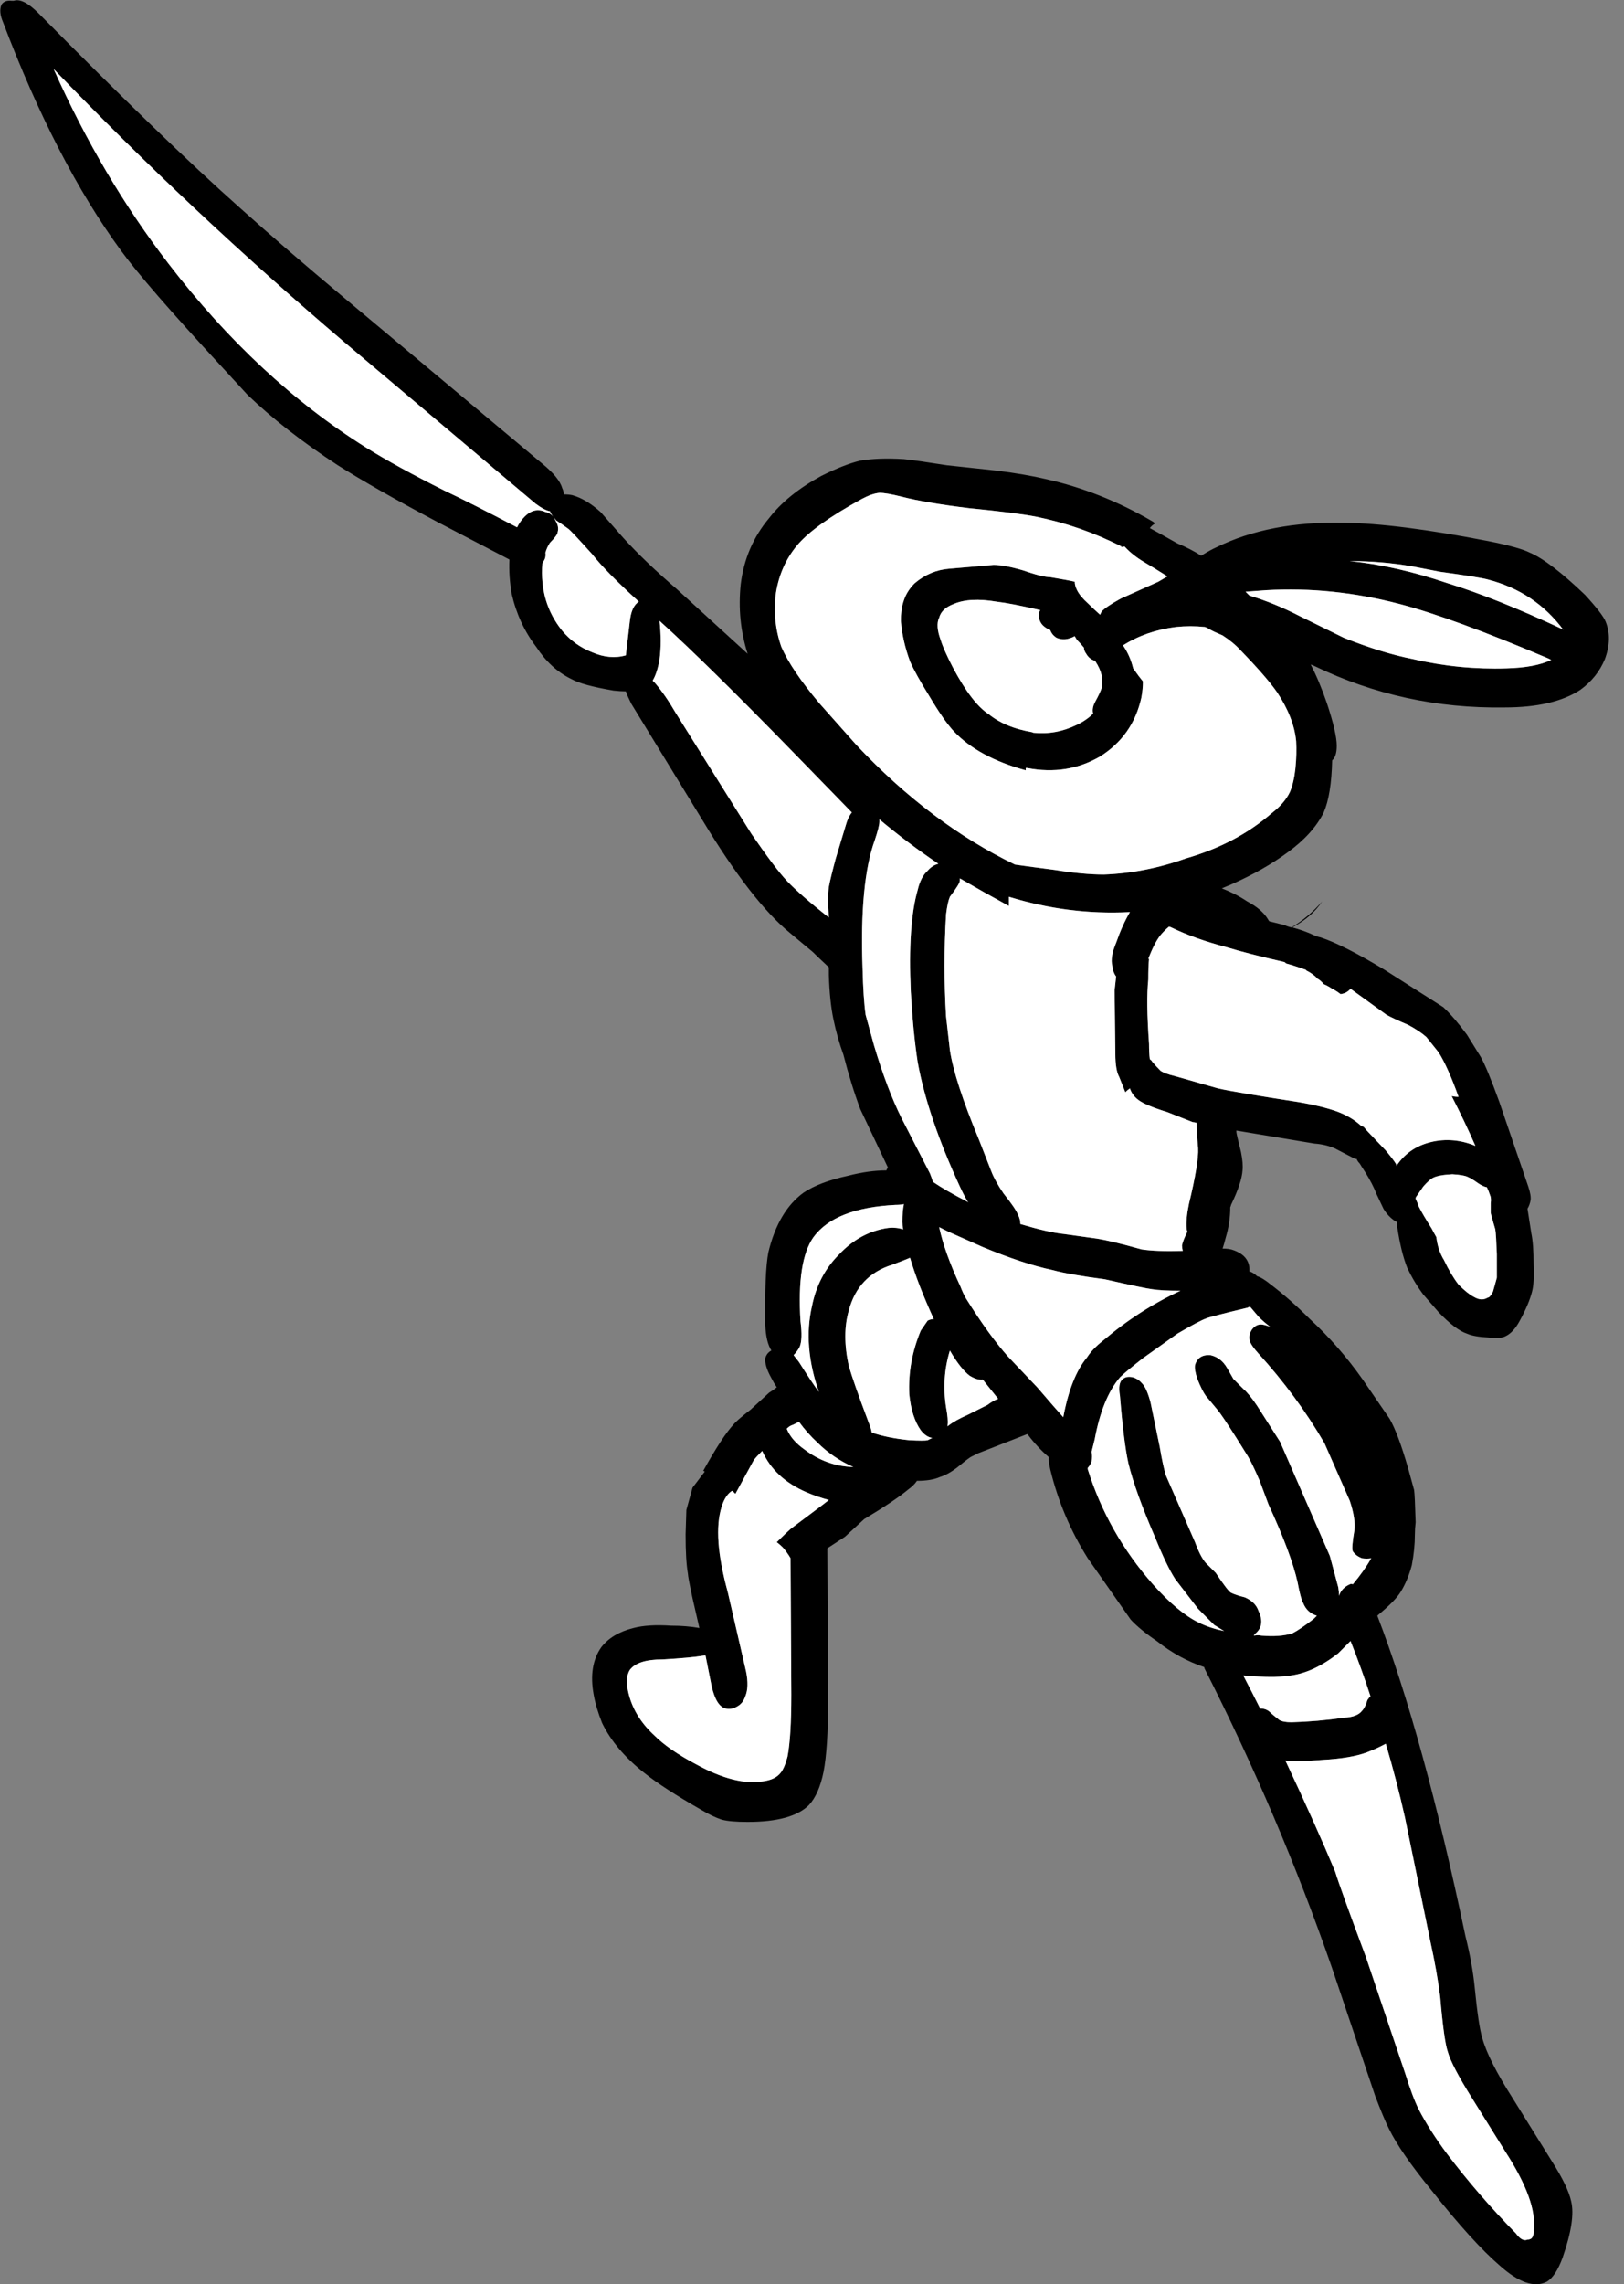
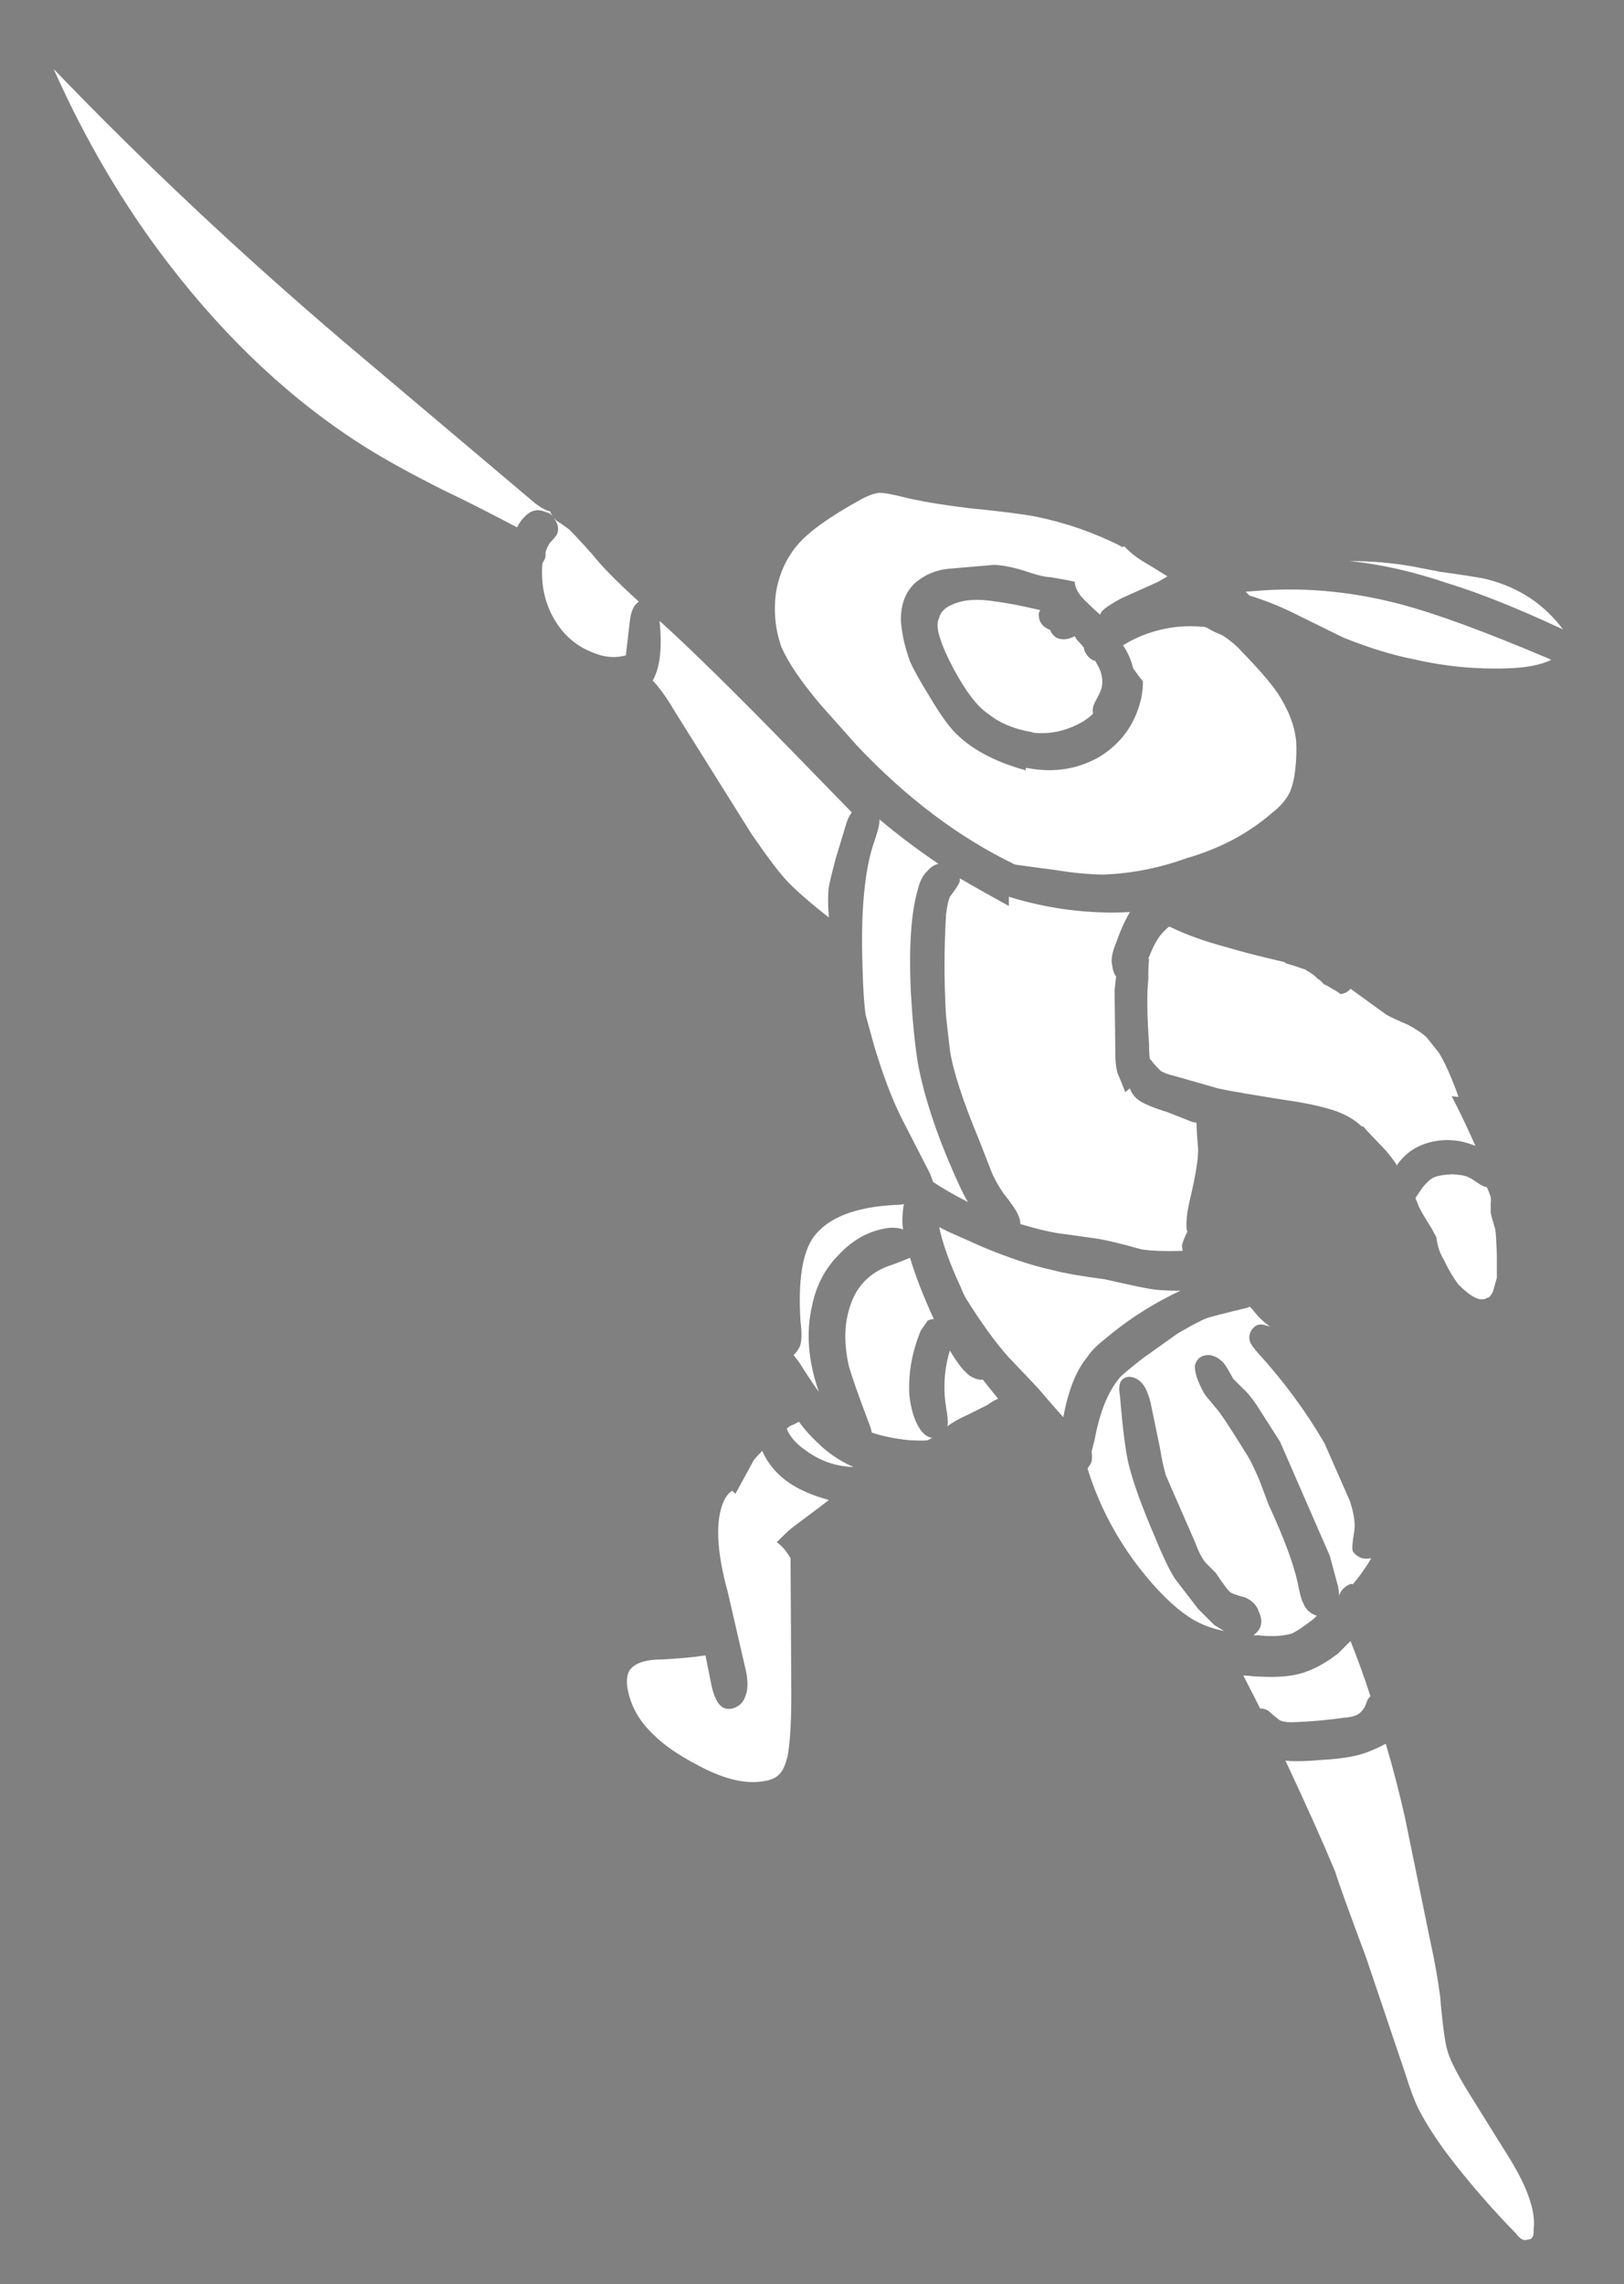
<svg xmlns="http://www.w3.org/2000/svg" xmlns:xlink="http://www.w3.org/1999/xlink" viewBox="0 0 106 149">
  <rect x="0" y="0" width="106" height="149" fill="#808080" stroke="none" />
  <defs>
    <g id="a">
-       <path d="M99.85 36.05q-.7-.35-2.7-.75-5.9-1.15-9.45-1.2-4.85-.1-8.3 1.6-.35.15-1 .55-.7-.45-1.55-.8-1.15-.65-1.8-1 .15-.2.35-.3-.1-.1-.2-.15-3.35-1.95-6.95-2.75-1.25-.3-3.2-.55l-3.25-.35q-1.9-.3-2.8-.4-1.7-.1-2.85.1-1.05.25-2.55 1-2.2 1.2-3.4 2.75-1.55 1.85-1.85 4.3-.25 2.35.45 4.55l-4.6-4.2q-2.1-1.8-3.55-3.4-1.05-1.2-1.45-1.65-.95-.85-1.85-1.1-.25-.05-.55-.05 0-.2-.1-.4-.2-.7-1.3-1.6L22.55 19.5q-3.95-3.3-6.9-5.95Q10.7 9.15 2.5.85q-1-1-1.6-.8H.75Q.3 0 .1.3q-.2.45.1 1.15 3.45 9.1 7.7 14.9 1.6 2.2 6.55 7.55l1.7 1.85q2.45 2.35 5.9 4.6 2.45 1.55 6.5 3.7l4.7 2.45q-.05 1.1.15 2.25.45 1.95 1.6 3.45.95 1.45 2.3 2.1.7.4 2.75.75.45.05.8.05.1.3.35.8l4.65 7.6q3.2 5.3 5.7 7.35l1.5 1.25q.3.3 1.05 1v.5q.05 1.7.3 2.9t.65 2.3q.5 1.95 1.1 3.55l1.8 3.8-.1.2q-1.15 0-2.5.35-1.85.4-2.9 1.1-1.65 1.2-2.3 3.9-.25 1.3-.2 4.75.05 1.1.4 1.65-.3.15-.4.5-.05.5.4 1.3.15.3.35.6-.25.2-.5.35l-1.2 1.1q-.9.7-1.1.95-.75.8-2 3.05.05 0 .1.05l-.8 1.05-.4 1.45-.05 1.6q0 1.7.15 2.55 0 .2.3 1.6l.45 1.95q-.85-.15-1.85-.15-1.5-.1-2.45.15-1.4.35-2.1 1.25-.85 1.2-.5 3.1.15.85.55 1.85.85 1.75 2.75 3.25 1.25 1 3.7 2.4.75.45 1.35.65.55.15 1.7.15 2.9 0 4-1.1.65-.7.95-2.15.3-1.55.3-4.65l-.05-9.8V101l1.15-.75 1.25-1.15q2-1.2 2.9-1.95.35-.25.55-.55.95 0 1.5-.25.5-.15 1.1-.6.6-.5.9-.7l.5-.25 3.2-1.25.05.05q.6.8 1.35 1.45 0 .35.1.8.75 3.1 2.45 5.8l2.8 4q.6.65 1.7 1.4 1.45 1.15 3.1 1.7 0 .05.05.15 4.85 9.55 8.3 19.5l2.8 8.3q.55 1.45.9 2.15.75 1.55 2.8 4.05 2.65 3.35 4.45 4.9 1.85 1.65 3.05 1.05.6-.35 1.05-1.6.85-2.45.55-3.65-.2-.95-1.25-2.6l-2.55-4.1q-1.6-2.5-2-3.95-.25-.8-.5-3.35-.15-1.5-.6-3.3-2.75-13.1-5.75-20.9l.05-.05q1.15-.95 1.5-1.55.45-.75.7-1.7.2-1.05.2-2 0-.35.05-.8-.05-1.75-.1-2.1l-.4-1.45q-.65-2.25-1.2-3.2L88.95 90q-1.55-2.2-3.45-3.95-1.3-1.3-2.55-2.25-.55-.45-.9-.55-.2-.2-.45-.3h-.05v-.2q-.05-.85-1.05-1.2-.25-.1-.7-.1.1-.3.2-.7.3-1 .3-2 .05-.1.05-.15.7-1.45.75-2.25.05-.45-.1-1.2-.3-1.2-.3-1.3v-.1l5.1.85q.7.05 1.3.3l1.35.7h.1q.05.15.2.3.15.25.35.55.5.8.75 1.45l.45.95q.3.5.75.8.05.05.15.05v.35q.25 1.65.65 2.65.45.95 1.05 1.75l1 1.15q1.1 1.15 1.85 1.4.45.2 1.4.25.8.1 1.15-.1.5-.25.9-1 .6-1.1.8-1.9.15-.55.1-1.75 0-1.35-.15-2.05l-.25-1.6q.15-.25.2-.55.05-.3-.15-.9l-1.9-5.55q-.8-2.2-1.2-2.9l-.9-1.45q-.85-1.15-1.55-1.8l-3.85-2.45q-2.65-1.6-4.15-2.1-.25-.05-.45-.15-.65-.3-1.4-.5 1.3-.7 1.95-1.7-.85 1-2 1.7-.25-.05-.45-.15l-1-.25q-.05-.05-.1-.15-.4-.65-1.35-1.15-.75-.5-1.65-.85l.6-.25q2.15-.95 3.7-2.1 1.65-1.2 2.35-2.6.5-1.15.55-3.4.3-.25.3-.95 0-.85-.65-2.8-.5-1.45-1.05-2.5.15.05.25.1 5.8 2.8 12.4 2.7 3.2 0 4.95-1.15 1.1-.8 1.6-2 .5-1.35.05-2.45-.2-.5-1.35-1.75-2.3-2.2-3.6-2.75m-18.3 2.8l-.25-.25q.65-.05 1.35-.1 4.3-.25 8.7.9 3.45.9 9.7 3.55l.2.1q-1.05.5-2.9.55-3.1.1-6.1-.6-2.05-.4-4.55-1.4l-2.85-1.4q-1.65-.85-3.3-1.35m1.8 6.3q1.1 1.65 1.25 3.2.05.8-.05 1.8-.1.9-.35 1.5-.35.75-1.2 1.4-2.3 2-5.6 2.95-2.65.95-5.35 1.05-1.35 0-3.2-.3-1.55-.2-2.6-.35-5.5-2.65-10.35-7.8l-2.4-2.7q-1.85-2.2-2.5-3.7-.6-1.7-.35-3.55.3-1.8 1.4-3.1 1.1-1.3 4.2-3 .65-.35 1.15-.4.45 0 1.45.25 1.55.4 4.4.75 3.05.3 4.35.55 2.95.6 5.6 1.95v.05q.1-.05.2-.05.5.55 1.25 1 .6.35 1.55.95l-.6.35-2.45 1.1q-1 .55-1.25.85l-.1.2q-.55-.5-.8-.75-.5-.45-.7-.85-.15-.3-.15-.55-.4-.1-1.6-.3-.5 0-1.8-.45-1.2-.35-1.9-.35l-2.9.25q-1.25.1-2.25.95-.5.5-.7 1.1-.2.55-.2 1.35.1 1.3.6 2.65.35.8 1.25 2.25.95 1.6 1.6 2.3 1.6 1.7 4.7 2.55v-.15h.1q2.6.5 4.75-.75 2.15-1.35 2.7-3.85.1-.55.1-1.05-.25-.3-.6-.8-.05-.05-.05-.1-.2-.8-.65-1.45 1.5-.95 3.45-1.2.95-.1 1.9 0 .15.05.3.15.25.15.85.4.7.45 1.2 1 1.65 1.7 2.35 2.7M94 37.3q2.55.35 3.1.5 3.1.8 4.95 3.3l-.05-.05q-4.4-2.05-7.5-3-3.4-1.15-6.4-1.45 2.1 0 4.1.35l1.8.35m-7.6 26.9q.25.1.55.3.3.15.55.35.4-.05.65-.35.75.55 2.35 1.7.45.25 1.4.65.75.4 1.2.8l.8 1q.6.95 1.3 2.9-.25 0-.45-.05.85 1.65 1.55 3.25-1.45-.6-2.9-.25t-2.25 1.55q0-.1-.05-.15-.15-.25-.65-.85l-1-1.05q-.25-.25-.45-.5-.05 0-.15-.05-.65-.6-1.6-.95-1-.35-2.45-.6-4.2-.65-5.3-.9l-2.8-.8q-.65-.15-.95-.35-.35-.35-.55-.6-.05-.1-.15-.15-.05-.4-.05-1-.2-2.8-.05-4.2 0-.9.05-1.35h-.05q.4-1.05.8-1.55.25-.3.55-.55.05 0 .15.05 1.55.75 3.65 1.3 1.3.4 3.7.95.05 0 .15.1.55.15 1.25.4.05 0 .05.05.5.25.75.55.2.1.4.35m10.65 13.25q.1.2.2.5.1.2.05.55v.6q0 .1.3 1.1.05.3.1 1.6v1.55l-.25.9q-.2.4-.35.4-.4.25-.9-.05-.4-.2-1-.8-.5-.65-.95-1.6-.4-.65-.5-1.5-.2-.35-.3-.55-.6-.95-.85-1.45-.1-.3-.2-.5 0-.1.05-.15l.45-.65q.35-.4.6-.55.35-.2 1.3-.25.8.05 1.05.2.15.05.65.4.3.2.55.25m-15.45 7.8q.25.3.55.65.35.35.75.65-.4-.15-.6-.15-.35 0-.6.35-.25.4-.1.8.1.25.5.7 2.55 2.8 4.35 5.9l1.65 3.75q.4 1.2.3 1.95-.2 1.15-.1 1.35.2.3.6.45.3.05.6 0-.45.8-1.2 1.7-.1-.05-.2 0-.55.25-.7.75 0-.25-.05-.55l-.55-2.05-3.25-7.45-1.5-2.35q-.5-.75-.9-1.1l-.65-.65-.4-.7q-.4-.7-1.1-.85-.8-.05-1 .65-.05.3.15.9.3.75.55 1.1l.75.9q.3.35 1.25 1.85l.75 1.2q.25.4.75 1.55l.6 1.6q1.5 3.25 1.9 5.1.2 1.05.35 1.3.25.65.9.85l-.2.2q-.9.7-1.4.95-.8.25-2 .15-.25-.05-.5 0 0-.05.05-.1.7-.55.25-1.5-.2-.6-.9-.9-.6-.15-.9-.3-.2-.1-1-1.3l-.65-.65q-.35-.4-.7-1.35l-1.9-4.35q-.2-.65-.4-1.85l-.6-2.9q-.25-.95-.55-1.25-.25-.3-.6-.4-.4-.1-.65.1-.35.25-.2 1.1.25 3.05.55 4.4.45 1.85 1.75 4.85.75 1.85 1.3 2.7l1.5 1.95 1.05 1.05q.25.15.65.4-.95-.2-1.65-.55-1.35-.65-3-2.5Q72.3 100 71 95.85v-.1q.15-.15.25-.4.05-.35 0-.65l.2-.8q.5-2.7 1.65-4.05.35-.35 1.5-1.25l2.25-1.6q1.45-.85 1.9-1 .2-.1 2.7-.7.05-.05.15-.05M41.1 40.6l-.25 2.15q-1.05.3-2.2-.2-1.15-.45-1.95-1.4-1.5-1.85-1.3-4.4.05-.05.05-.1.2-.25.15-.6.1-.35.3-.65.5-.5.5-.7.1-.35-.15-.75-.047-.14-.1-.2.056.06.15.2.25.15.8.55.2.15 1.55 1.65.9 1.15 3.05 3.1-.5.3-.6 1.35m1.95 2.4q.15-1.1 0-2.5 3.1 2.8 8.75 8.6l3.8 3.9q-.25.3-.4.85L54.55 56q-.35 1.3-.45 1.85-.1.7 0 2-1.85-1.45-2.75-2.4-.75-.8-2.3-3.05l-4.95-7.9q-.7-1.2-1.35-1.95l-.15-.15q.3-.5.45-1.4m24.85-3.2q-.1.15-.1.3 0 .7.75 1 .1.3.4.5.55.25 1.2-.1.05.1.15.25.25.25.45.5 0 .2.15.4.2.35.55.45.05 0 .05.05.6.9.4 1.75-.1.3-.4.85-.25.45-.15.8-.45.45-1.1.75-1.35.65-2.8.5-.1-.05-.15-.05-1.7-.3-2.75-1.15-1.1-.7-2.35-3.05-.6-1.15-.8-1.8-.35-.95-.1-1.45.15-.6.95-.9 1.05-.45 2.8-.15.9.1 2.85.55M11 17.2Q6.65 11.55 3.5 4.5q8.9 9.25 18.95 17.8l12.5 10.55q.6.45.95.5.05.15.2.35-.2-.25-.5-.3-.75-.35-1.4.35-.25.25-.45.65Q30.7 32.8 29 32q-3.1-1.55-5.1-2.8-7.1-4.45-12.9-12m62.7 42.3h.05q-.5.85-.9 2-.4.95-.25 1.5.05.45.25.7l-.1.9.05 4.15q0 1.05.25 1.5l.4 1q.15-.15.3-.25.15.45.55.75.45.35 1.9.8l1.65.65q.1 0 .25.05 0 .55.1 1.65.05.95-.6 3.65-.2.95-.15 1.6 0 .05.05.2-.3.6-.35.9 0 .15.05.35-1.75.05-2.7-.1-1.95-.55-2.9-.7l-2.15-.3q-1-.1-2.85-.65 0-.3-.15-.6-.15-.4-.95-1.4-.55-.8-.8-1.45l-.8-2.05Q62.3 70.5 62 68.5l-.25-2.2q-.2-3.3 0-6.65.1-.8.25-1.15.65-.85.65-1.05v-.15q1.55.9 3.2 1.8v-.45-.15q3.9 1.2 7.85 1m-13.15-2.7q-.45.4-.65 1.25-.65 2.25-.45 6.65.15 2.65.45 4.6.65 3.55 2.75 8.1.25.55.55 1.05l-.05-.05q-1.45-.75-2.25-1.3-.1-.3-.2-.55l-1.85-3.6q-.95-1.9-1.8-4.75-.4-1.45-.55-2-.15-1.05-.2-3.05-.2-5.6.8-8.35.3-.9.3-1.2v-.15q1.85 1.55 3.85 2.9-.4.1-.7.45m-2.1 21.8q.3 0 .55-.05-.1.45-.1 1.15 0 .25.05.5-.45-.15-.95-.1-1.85.25-3.25 1.75Q53.4 83.2 53 85.2q-.6 2.6.45 5.6-.45-.6-1.3-1.95-.2-.25-.35-.45.25-.25.4-.55.2-.5.05-1.65-.25-3.95.85-5.5 1.4-1.9 5.35-2.1m-.2 3.9q.8-.3 1.15-.45.5 1.7 1.55 4-.2 0-.4.1l-.45.65q-.85 2.05-.75 4.15.15 1.5.75 2.35.35.45.75.5l-.3.15q-.2.05-1.2 0-1.45-.15-2.45-.5-.05-.3-.2-.65-1-2.65-1.3-3.7-.45-2.05 0-3.6.6-2.3 2.85-3M49.2 95.25q.15-.2.55-.6.8 1.8 2.9 2.7.7.3 1.45.5-.2.15-.45.35l-2 1.5q-.35.3-.95.9.2.15.4.35.3.35.5.7l.05 8.9q0 2.75-.25 4.05-.2.75-.45 1.05-.35.45-1.15.55-1.8.3-4.35-1.1-1.8-.95-2.75-1.9-1.35-1.25-1.7-2.85-.2-.9.1-1.4.5-.7 2.15-.7 1.8-.1 2.7-.25h.1l.4 2q.3 1.3.9 1.45.4.1.8-.15.35-.2.5-.65.25-.6.05-1.6l-1.2-5.2q-1-3.65-.4-5.55.2-.65.55-.95.05-.05.15-.1l.2.2 1.2-2.2m2.15-2.05q.2-.2.4-.25l.4-.2q.55.75 1.2 1.35 1 1 2.35 1.6-1.75-.05-3.2-1.15-.85-.6-1.15-1.35m20.75-9.75q2.65.6 3.1.65.6.1 1.85.1-2.7 1.25-5.05 3.25-.7.55-1.05 1.1-1.05 1.25-1.55 3.9-.5-.55-1.7-1.95l-1.9-2q-1.25-1.4-2.75-3.8-.2-.35-.35-.75-1.05-2.25-1.4-3.9l.6.3 2.25 1q2.65 1.1 4.55 1.5 1.1.3 3.4.6m-8.8 6.3q.5.3.85.25l1 1.25q-.3.1-.7.4l-1.3.65q-.8.35-1.25.7l-.05.05v-.1q.05-.35-.1-1.15-.3-1.9.25-3.7.7 1.2 1.3 1.65m17.85 19.55q.3 0 .65.05 1.6.1 2.45-.05 1.5-.2 3.1-1.45l.8-.8q.7 1.75 1.3 3.6-.1.1-.2.25-.15.5-.35.7-.3.4-1.15.45-1.75.25-3.45.3-.55 0-.8-.15-.45-.35-.65-.55-.25-.2-.6-.2-.5-1-1.1-2.15m5.2 5.5q1.85-.1 2.9-.5.65-.25 1.2-.55.7 2.35 1.25 4.8l1.65 8.05q.45 2.05.65 3.65.25 2.9.5 3.6.25.9 1.6 3.05l2.15 3.45q2.1 3.25 1.85 5.1.05.65-.4.65-.35.15-.75-.4-2.45-2.5-4.5-5.2-1.15-1.55-1.85-2.9-.4-.8-.9-2.4l-2.55-7.55q-1.7-4.55-2-5.55-1.25-3-3.25-7.25.75.1 2.45-.05z" />
      <path fill="#FFF" d="M89.25 114.3q-1.05.4-2.9.5-1.7.15-2.45.05 2 4.25 3.25 7.25.3 1 2 5.55l2.55 7.55q.5 1.6.9 2.4.7 1.35 1.85 2.9 2.05 2.7 4.5 5.2.4.55.75.4.45 0 .4-.65.25-1.85-1.85-5.1l-2.15-3.45q-1.35-2.15-1.6-3.05-.25-.7-.5-3.6-.2-1.6-.65-3.65l-1.65-8.05q-.55-2.45-1.25-4.8-.55.3-1.2.55m-7.45-4.95q-.35-.05-.65-.05.6 1.15 1.1 2.15.35 0 .6.2.2.2.65.55.25.15.8.15 1.7-.05 3.45-.3.85-.05 1.15-.45.2-.2.35-.7.1-.15.2-.25-.6-1.85-1.3-3.6l-.8.8q-1.6 1.25-3.1 1.45-.85.15-2.45.05M64.15 90q-.35.05-.85-.25-.6-.45-1.3-1.65-.55 1.8-.25 3.7.15.8.1 1.15v.1l.05-.05q.45-.35 1.25-.7l1.3-.65q.4-.3.7-.4l-1-1.25m11.05-5.9q-.45-.05-3.1-.65-2.3-.3-3.4-.6-1.9-.4-4.55-1.5l-2.25-1-.6-.3q.35 1.65 1.4 3.9.15.4.35.75 1.5 2.4 2.75 3.8l1.9 2q1.2 1.4 1.7 1.95.5-2.65 1.55-3.9.35-.55 1.05-1.1 2.35-2 5.05-3.25-1.25 0-1.85-.1m-23.45 8.85q-.2.05-.4.25.3.75 1.15 1.35 1.45 1.1 3.2 1.15-1.35-.6-2.35-1.6-.65-.6-1.2-1.35l-.4.2m-2 1.7q-.4.4-.55.6l-1.2 2.2-.2-.2q-.1.05-.15.1-.35.3-.55.95-.6 1.9.4 5.55l1.2 5.2q.2 1-.05 1.6-.15.45-.5.65-.4.25-.8.15-.6-.15-.9-1.45l-.4-2h-.1q-.9.15-2.7.25-1.65 0-2.15.7-.3.5-.1 1.4.35 1.6 1.7 2.85.95.95 2.75 1.9 2.55 1.4 4.35 1.1.8-.1 1.15-.55.25-.3.45-1.05.25-1.3.25-4.05l-.05-8.9q-.2-.35-.5-.7-.2-.2-.4-.35.6-.6.95-.9l2-1.5q.25-.2.45-.35-.75-.2-1.45-.5-2.1-.9-2.9-2.7m9.65-12.6q-.35.15-1.15.45-2.25.7-2.85 3-.45 1.55 0 3.6.3 1.05 1.3 3.7.15.35.2.65 1 .35 2.45.5 1 .05 1.2 0l.3-.15q-.4-.05-.75-.5-.6-.85-.75-2.35-.1-2.1.75-4.15l.45-.65q.2-.1.4-.1-1.05-2.3-1.55-4m-.4-3.5q-.25.05-.55.05-3.95.2-5.35 2.1-1.1 1.55-.85 5.5.15 1.15-.05 1.65-.15.3-.4.55.15.2.35.45.85 1.35 1.3 1.95-1.05-3-.45-5.6.4-2 1.75-3.35 1.4-1.5 3.25-1.75.5-.05.95.1-.05-.25-.05-.5 0-.7.1-1.15m.9-20.5q.2-.85.65-1.25.3-.35.7-.45-2-1.35-3.85-2.9v.15q0 .3-.3 1.2-1 2.75-.8 8.35.05 2 .2 3.05.15.55.55 2 .85 2.85 1.8 4.75l1.85 3.6q.1.25.2.55.8.55 2.25 1.3l.05.05q-.3-.5-.55-1.05-2.1-4.55-2.75-8.1-.3-1.95-.45-4.6-.2-4.4.45-6.65m13.85 1.45h-.05q-3.95.2-7.85-1v.6q-1.65-.9-3.2-1.8v.15q0 .2-.65 1.05-.15.35-.25 1.15-.2 3.35 0 6.65l.25 2.2q.3 2 1.9 5.85l.8 2.05q.25.65.8 1.45.8 1 .95 1.4.15.3.15.6 1.85.55 2.85.65l2.15.3q.95.15 2.9.7.95.15 2.7.1-.05-.2-.05-.35.05-.3.35-.9-.05-.15-.05-.2-.05-.65.15-1.6.65-2.7.6-3.65-.1-1.1-.1-1.65-.15-.05-.25-.05l-1.65-.65q-1.45-.45-1.9-.8-.4-.3-.55-.75-.15.1-.3.25l-.4-1q-.25-.45-.25-1.5l-.05-4.15.1-.9q-.2-.25-.25-.7-.15-.55.25-1.5.4-1.15.9-2M3.5 4.5q3.15 7.05 7.5 12.7 5.8 7.55 12.9 12 2 1.25 5.1 2.8 1.7.8 4.75 2.4.2-.4.45-.65.65-.7 1.4-.35.3.05.5.3-.15-.2-.2-.35-.35-.05-.95-.5L22.45 22.3Q12.4 13.75 3.5 4.5m64.3 35.6q0-.15.1-.3-1.95-.45-2.85-.55-1.75-.3-2.8.15-.8.3-.95.9-.25.5.1 1.45.2.65.8 1.8 1.25 2.35 2.35 3.05 1.05.85 2.75 1.15.05 0 .15.05 1.45.15 2.8-.5.65-.3 1.1-.75-.1-.35.15-.8.3-.55.4-.85.2-.85-.4-1.75 0-.05-.05-.05-.35-.1-.55-.45-.15-.2-.15-.4-.2-.25-.45-.5-.1-.15-.15-.25-.65.35-1.2.1-.3-.2-.4-.5-.75-.3-.75-1m-24.75.4q.15 1.4 0 2.5-.15.9-.45 1.4l.15.15q.65.75 1.35 1.95l4.95 7.9q1.55 2.25 2.3 3.05.9.95 2.75 2.4-.1-1.3 0-2 .1-.55.45-1.85l.65-2.15q.15-.55.4-.85l-3.8-3.9q-5.65-5.8-8.75-8.6m-2.2 2.25l.25-2.15q.1-1.05.6-1.35-2.15-1.95-3.05-3.1-1.35-1.5-1.55-1.65-.55-.4-.8-.55-.094-.14-.15-.2.053.06.1.2.25.4.15.75 0 .2-.5.7-.2.3-.3.65.05.35-.15.6 0 .05-.05.1-.2 2.55 1.3 4.4.8.95 1.95 1.4 1.15.5 2.2.2m41.3 43.15q-.3-.35-.55-.65-.1 0-.15.05-2.5.6-2.7.7-.45.15-1.9 1l-2.25 1.6q-1.15.9-1.5 1.25-1.15 1.35-1.65 4.05l-.2.8q.05.3 0 .65-.1.25-.25.4v.1q1.3 4.15 4.25 7.5 1.65 1.85 3 2.5.7.35 1.65.55-.4-.25-.65-.4l-1.05-1.05-1.5-1.95q-.55-.85-1.3-2.7-1.3-3-1.75-4.85-.3-1.35-.55-4.4-.15-.85.2-1.1.25-.2.65-.1.35.1.6.4.3.3.55 1.25l.6 2.9q.2 1.2.4 1.85l1.9 4.35q.35.95.7 1.35l.65.65q.8 1.2 1 1.3.3.15.9.3.7.3.9.9.45.95-.25 1.5-.05.05-.05.1.25-.05.5 0 1.2.1 2-.15.5-.25 1.4-.95l.2-.2q-.65-.2-.9-.85-.15-.25-.35-1.3-.4-1.85-1.9-5.1l-.6-1.6q-.5-1.15-.75-1.55l-.75-1.2q-.95-1.5-1.25-1.85l-.75-.9q-.25-.35-.55-1.1-.2-.6-.15-.9.2-.7 1-.65.7.15 1.1.85l.4.7.65.65q.4.35.9 1.1l1.5 2.35 3.25 7.45.55 2.05q.05.3.05.55.15-.5.7-.75.1-.05.2 0 .75-.9 1.2-1.7-.3.05-.6 0-.4-.15-.6-.45-.1-.2.1-1.35.1-.75-.3-1.95l-1.65-3.75q-1.8-3.1-4.35-5.9-.4-.45-.5-.7-.15-.4.1-.8.25-.35.6-.35.2 0 .6.15-.4-.3-.75-.65m15.1-7.95q-.1-.3-.2-.5-.25-.05-.55-.25-.5-.35-.65-.4-.25-.15-1.05-.2-.95.05-1.3.25-.25.15-.6.55l-.45.65q-.05.05-.05.15.1.2.2.5.25.5.85 1.45.1.2.3.55.1.85.5 1.5.45.95.95 1.6.6.6 1 .8.5.3.9.05.15 0 .35-.4l.25-.9V81.8q-.05-1.3-.1-1.6-.3-1-.3-1.1v-.6q.05-.35-.05-.55M86.95 64.5q-.3-.2-.55-.3-.2-.25-.4-.35-.25-.3-.75-.55 0-.05-.05-.05-.7-.25-1.25-.4-.1-.1-.15-.1-2.4-.55-3.7-.95-2.1-.55-3.65-1.3-.1-.05-.15-.05-.3.25-.55.55-.4.5-.8 1.55H75q-.05.45-.05 1.35-.15 1.4.05 4.2 0 .6.05 1 .1.05.15.15.2.25.55.6.3.2.95.35l2.8.8q1.1.25 5.3.9 1.45.25 2.45.6.95.35 1.6.95.1.05.15.05.2.25.45.5l1 1.05q.5.6.65.85.05.05.05.15.8-1.2 2.25-1.55 1.45-.35 2.9.25-.7-1.6-1.55-3.25.2.05.45.05-.7-1.95-1.3-2.9l-.8-1q-.45-.4-1.2-.8-.95-.4-1.4-.65-1.6-1.15-2.35-1.7-.25.3-.65.35-.25-.2-.55-.35M97.1 37.8q-.55-.15-3.1-.5l-1.8-.35q-2-.35-4.1-.35 3 .3 6.4 1.45 3.1.95 7.5 3l.05.05q-1.85-2.5-4.95-3.3M84.6 48.35q-.15-1.55-1.25-3.2-.7-1-2.35-2.7-.5-.55-1.2-1-.6-.25-.85-.4-.15-.1-.3-.15-.95-.1-1.9 0-1.95.25-3.45 1.2.45.65.65 1.45 0 .05.05.1.35.5.6.8 0 .5-.1 1.05-.55 2.5-2.7 3.85-2.15 1.25-4.75.75h-.1v.15q-3.1-.85-4.7-2.55-.65-.7-1.6-2.3-.9-1.45-1.25-2.25-.5-1.35-.6-2.65 0-.8.2-1.35.2-.6.7-1.1 1-.85 2.25-.95l2.9-.25q.7 0 1.9.35 1.3.45 1.8.45 1.2.2 1.6.3 0 .25.15.55.2.4.7.85.25.25.8.75l.1-.2q.25-.3 1.25-.85l2.45-1.1.6-.35q-.95-.6-1.55-.95-.75-.45-1.25-1-.1 0-.2.05v-.05q-2.65-1.35-5.6-1.95-1.3-.25-4.35-.55-2.85-.35-4.4-.75-1-.25-1.45-.25-.5.05-1.15.4-3.1 1.7-4.2 3t-1.4 3.1q-.25 1.85.35 3.55.65 1.5 2.5 3.7l2.4 2.7q4.85 5.15 10.35 7.8 1.05.15 2.6.35 1.85.3 3.2.3 2.7-.1 5.35-1.05 3.3-.95 5.6-2.95.85-.65 1.2-1.4.25-.6.35-1.5.1-1 .05-1.8m-3.3-9.75l.25.25q1.65.5 3.3 1.35l2.85 1.4q2.5 1 4.55 1.4 3 .7 6.1.6 1.85-.05 2.9-.55l-.2-.1q-6.25-2.65-9.7-3.55-4.4-1.15-8.7-.9-.7.05-1.35.1z" />
    </g>
  </defs>
  <use xlink:href="#a" />
</svg>